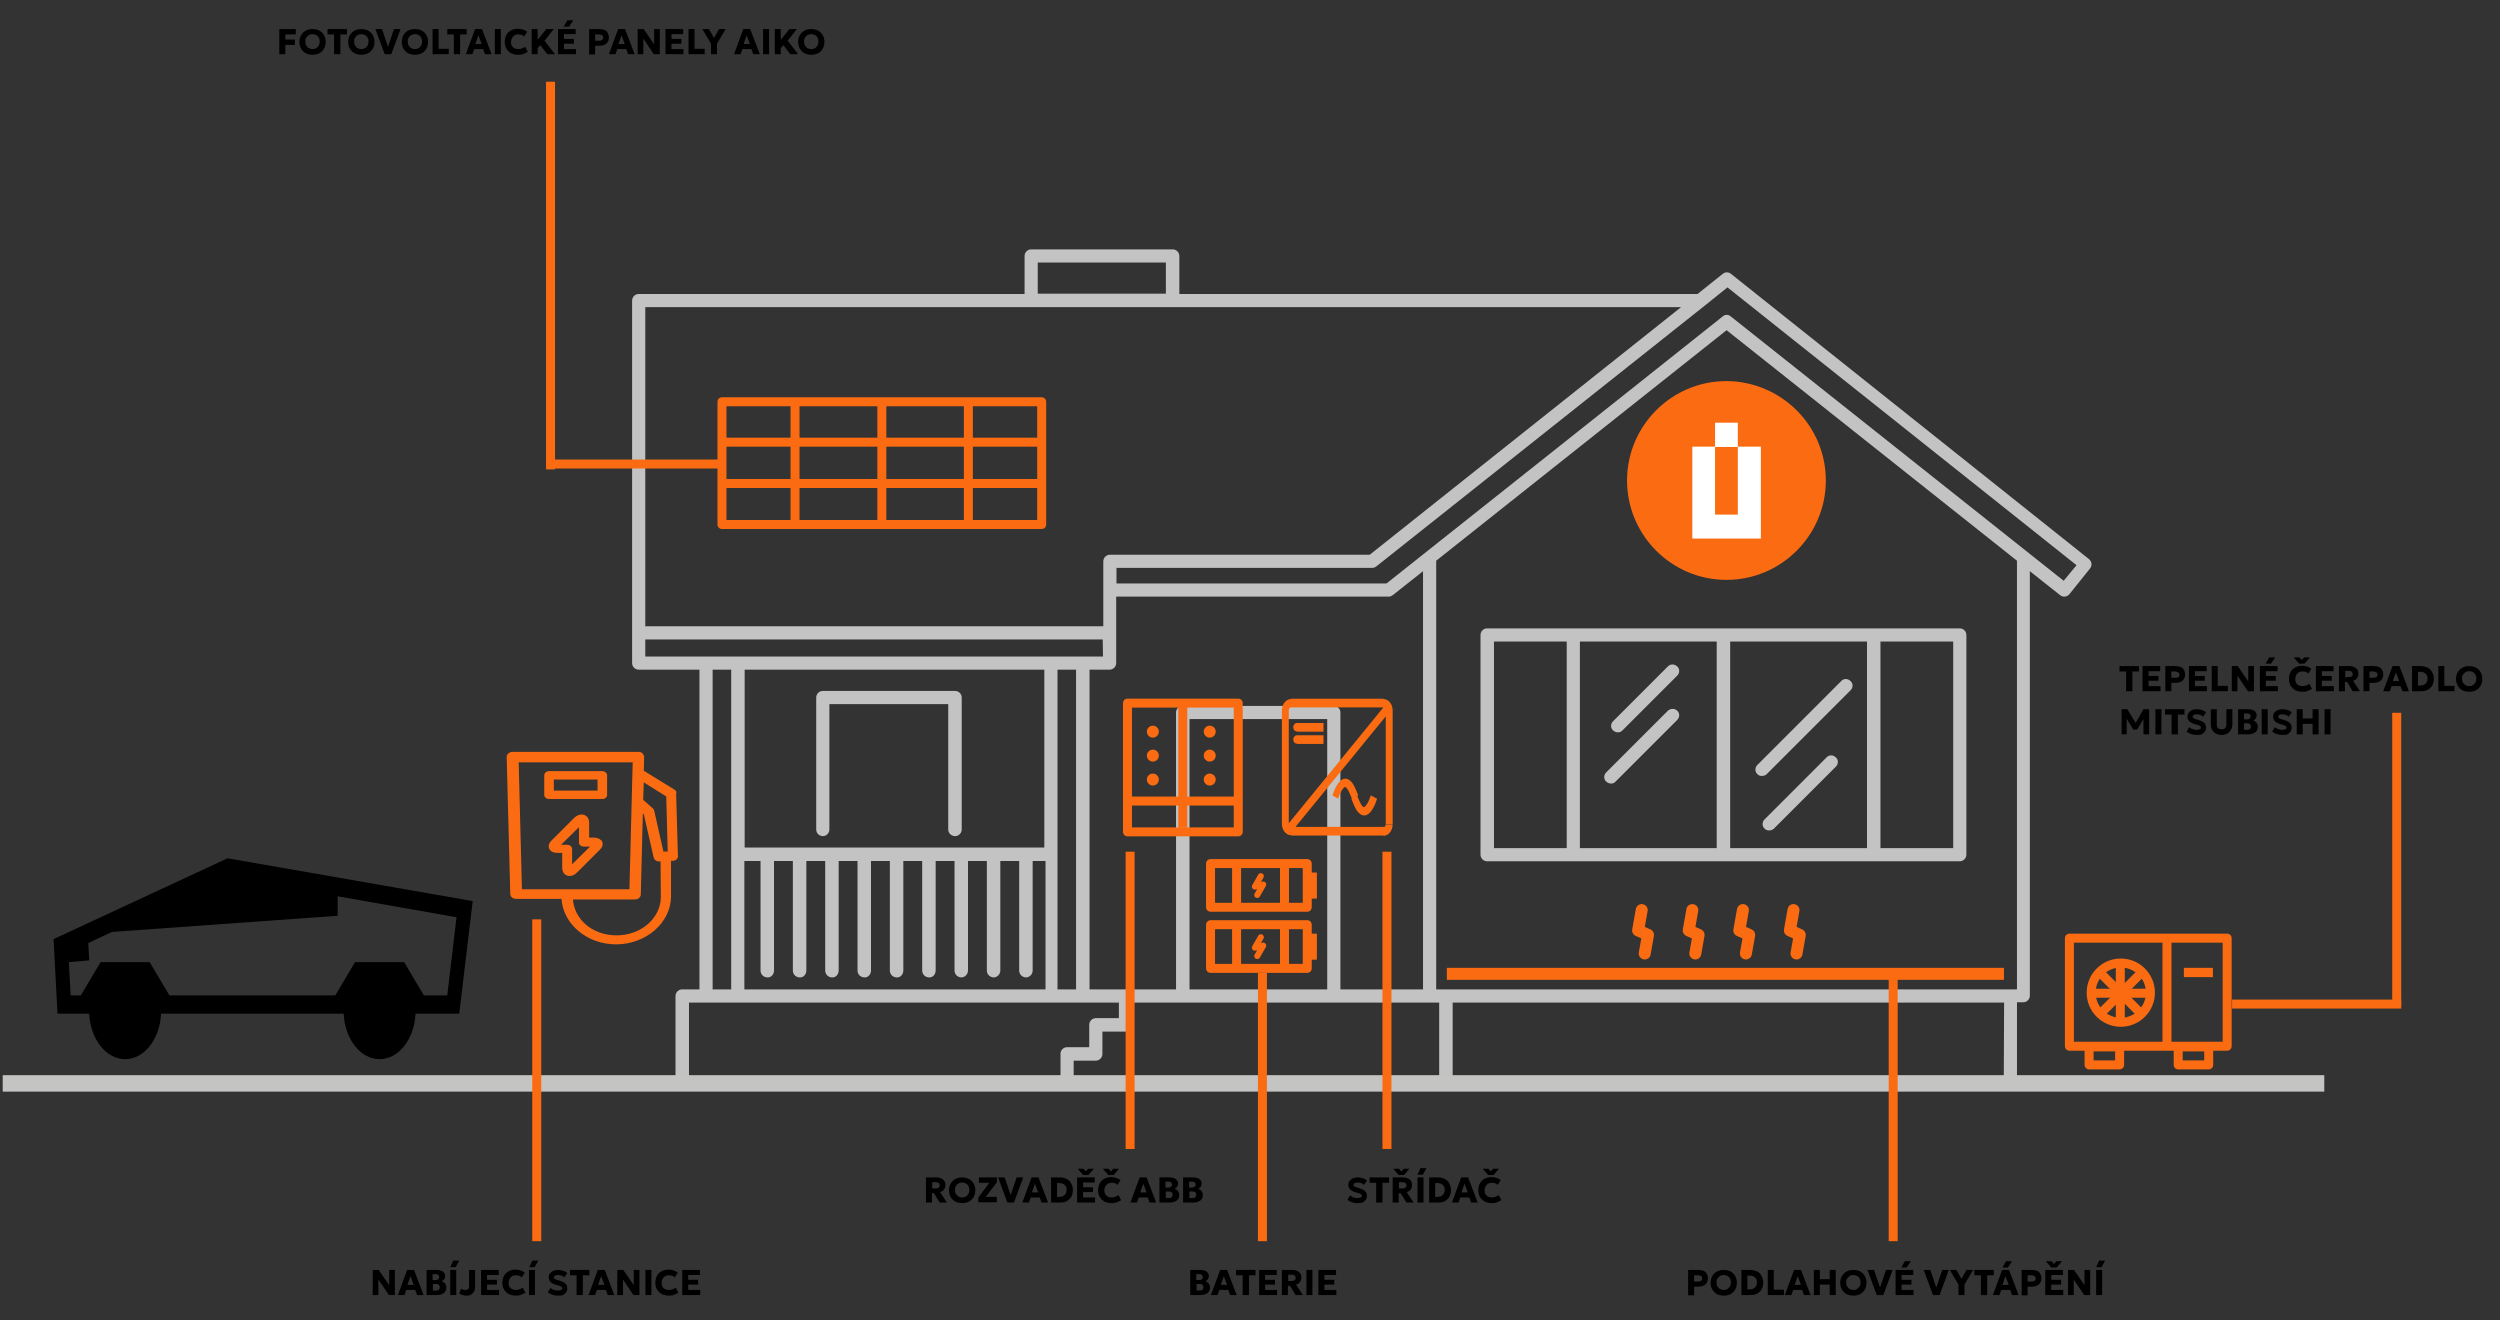
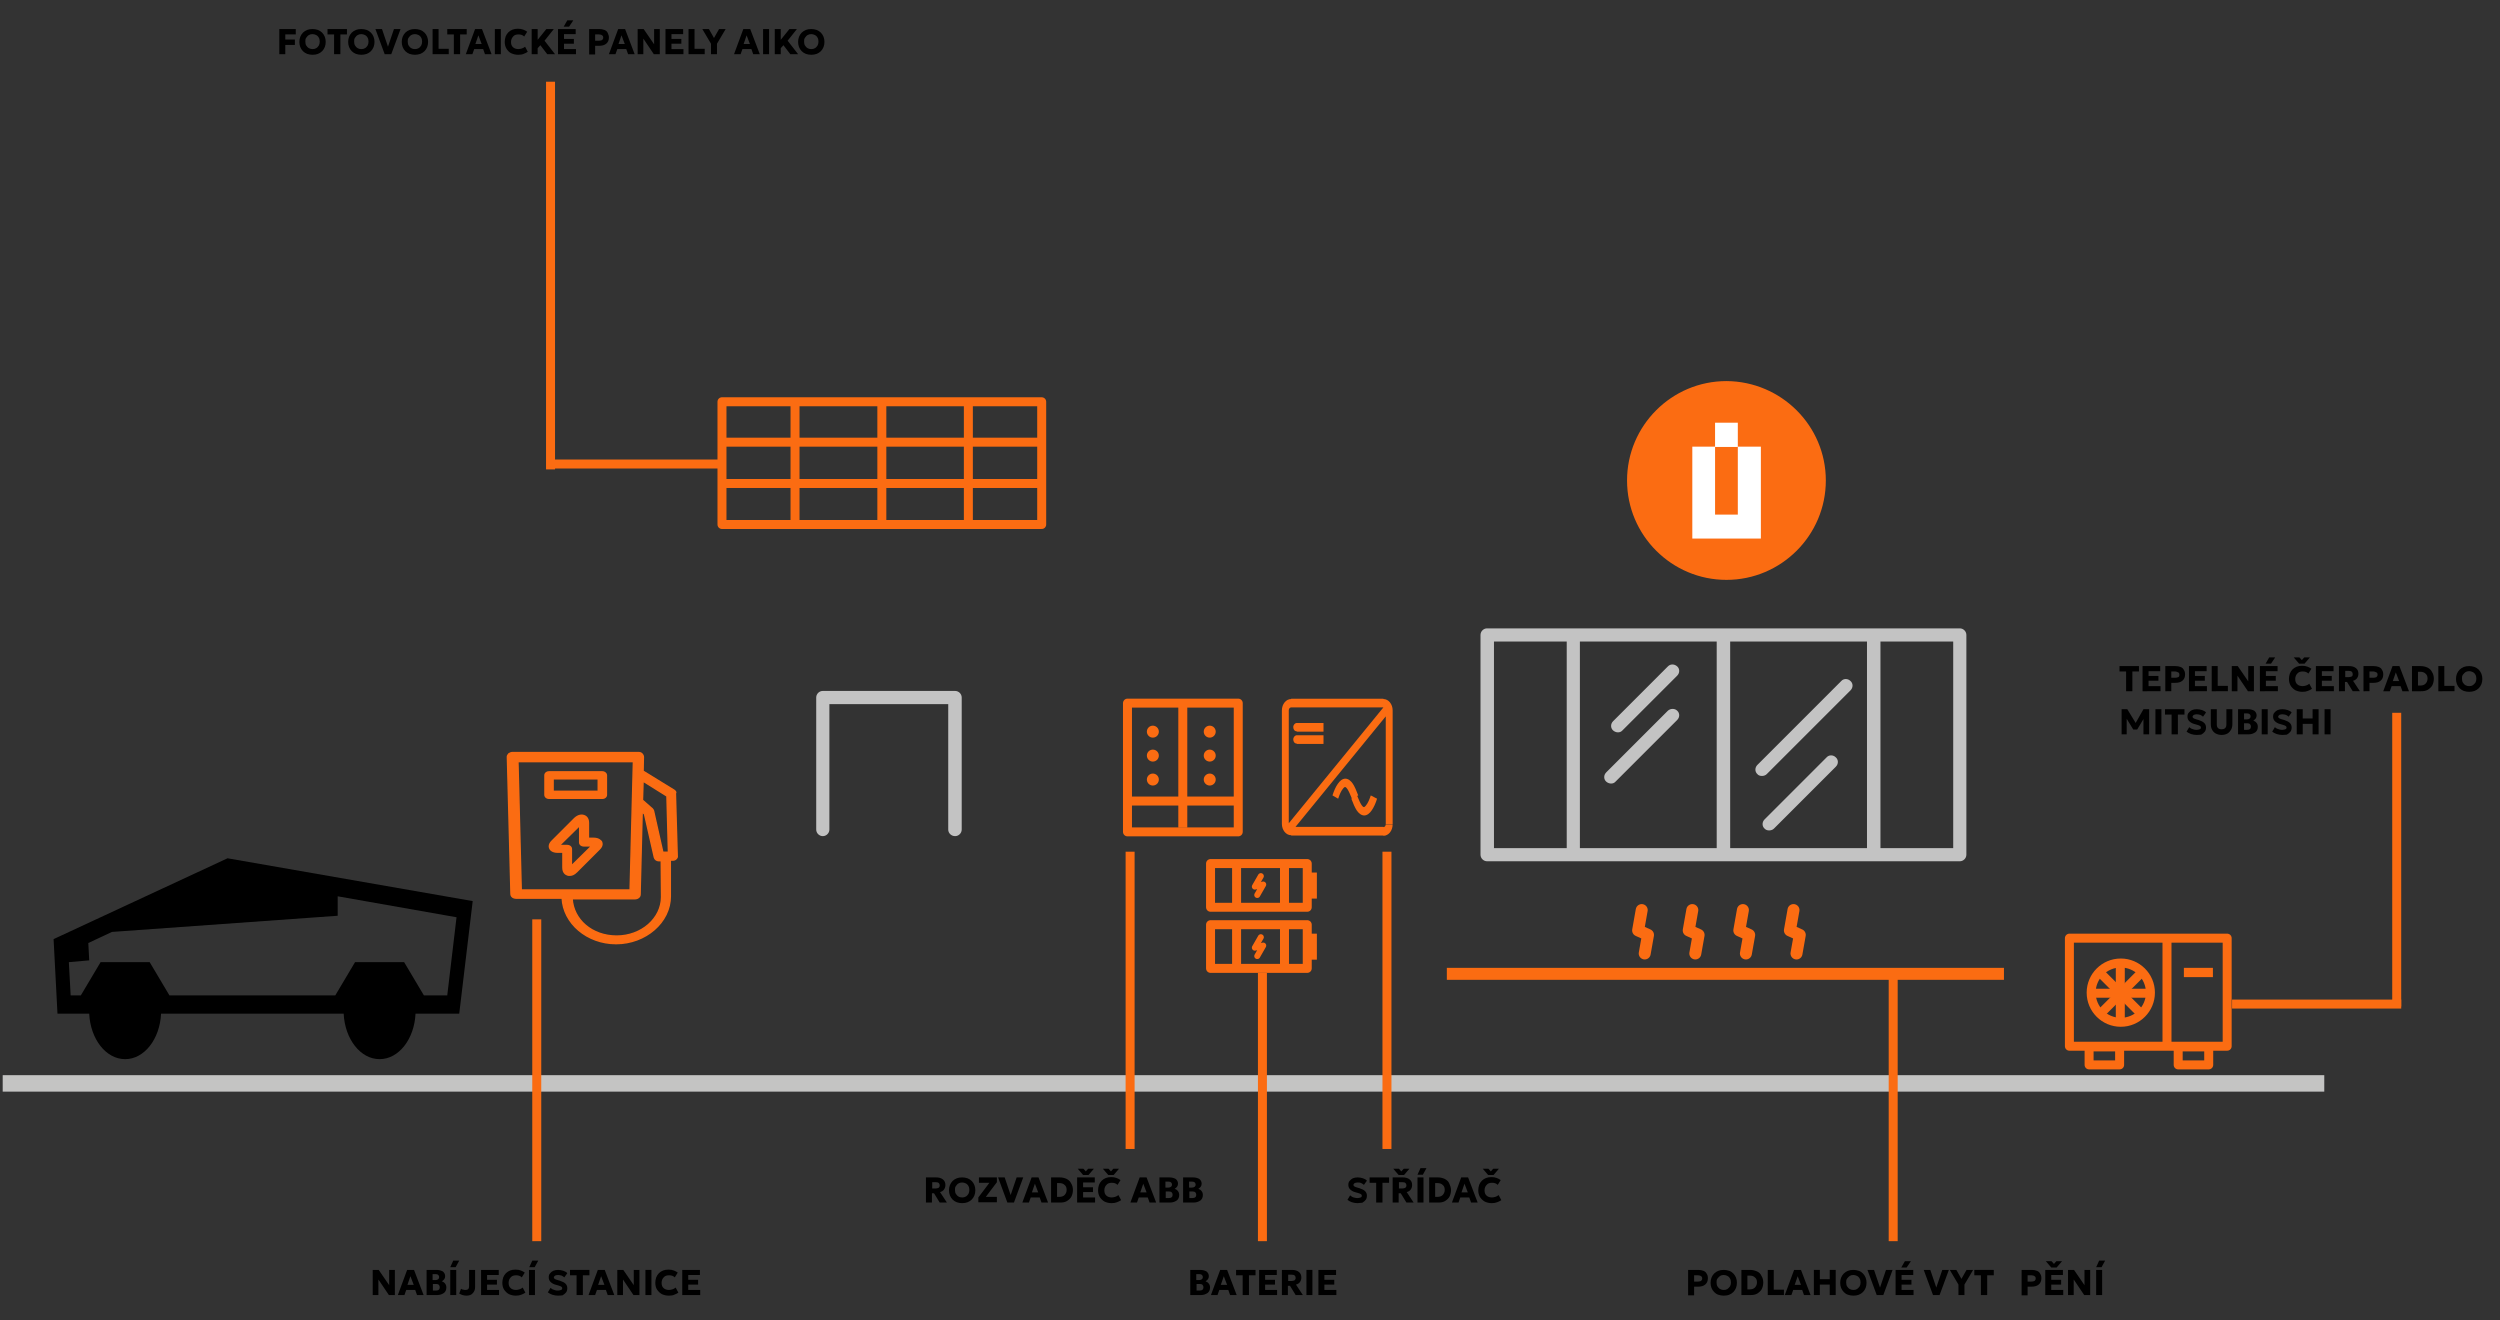
<svg xmlns="http://www.w3.org/2000/svg" xmlns:xlink="http://www.w3.org/1999/xlink" version="1.1" id="Vrstva_1" x="0px" y="0px" viewBox="0 0 835.1 441" style="enable-background:new 0 0 835.1 441;" xml:space="preserve">
  <rect x="0" y="0" width="835.1" height="441" fill="#333333" stroke="none" />
  <style type="text/css">
	.st0{clip-path:url(#SVGID_00000174571804632329016100000009978010979336832148_);}
	.st1{fill:#C3C3C3;}
	.st2{fill:none;stroke:#FB6C12;stroke-width:3;stroke-linejoin:round;}
	.st3{fill:none;stroke:#FB6C12;stroke-width:3;}
	.st4{fill:none;}
	.st5{fill:none;stroke:#C4C4C3;stroke-width:5.5;}
	.st6{fill:#FB6C12;}
	
		.st7{clip-path:url(#SVGID_00000104676167123087660970000017876698600941194915_);fill:none;stroke:#FB6C12;stroke-width:6;stroke-linejoin:round;}
	
		.st8{clip-path:url(#SVGID_00000083808727773920783820000001196059926783729082_);fill:none;stroke:#FB6C12;stroke-width:6;stroke-linejoin:round;}
	.st9{fill:none;stroke:#FB6C12;stroke-width:2;stroke-linecap:round;stroke-linejoin:round;stroke-miterlimit:4;}
	.st10{fill:none;stroke:#FB6C12;stroke-width:3;stroke-linecap:square;}
	.st11{fill:none;stroke:#FB6C12;stroke-width:4;}
	.st12{fill:none;stroke:#FB6C12;stroke-width:4;stroke-linecap:round;stroke-linejoin:round;}
	.st13{fill:#FFFFFF;}
	.st14{fill:#FB6C12;stroke:#FB6C12;stroke-width:0.5;stroke-miterlimit:10;}
</style>
  <g id="Group_590" transform="translate(76.948 0)">
    <g>
      <g>
        <defs>
          <rect id="SVGID_1_" x="134.2" y="83.3" width="487.7" height="280.7" />
        </defs>
        <clipPath id="SVGID_00000177482136548109442590000007287489772356994201_">
          <use xlink:href="#SVGID_1_" style="overflow:visible;" />
        </clipPath>
        <g id="Group_589" transform="translate(0 0)" style="clip-path:url(#SVGID_00000177482136548109442590000007287489772356994201_);">
-           <path id="Path_291" class="st1" d="M501.3,91.5c-0.8-0.7-2-0.7-2.8,0l-8.4,6.7H317V85.5c0-1.2-1-2.2-2.2-2.2l0,0h-47.3      c-1.2,0-2.2,1-2.2,2.2v12.7H136.4c-1.2,0-2.2,1-2.2,2.2l0,0v121.1c0,1.2,1,2.2,2.2,2.2h20.3v106.8h-5.8c-1.2,0-2.2,1-2.2,2.2v29      c0,1.2,1,2.2,2.2,2.2l0,0h443.7c1.2,0,2.2-1,2.2-2.2l0,0v-26.9h2.1c1.2,0,2.2-1,2.2-2.2V190.8l10.1,8c1,0.8,2.3,0.6,3.1-0.3      l6.9-8.6c0.8-1,0.6-2.3-0.3-3.1l0,0L501.3,91.5z M269.7,87.7h42.8v10.4h-42.8V87.7z M484.6,102.6l-104,82.7h-86.8      c-1.2,0-2.2,1-2.2,2.2l0,0v21.7h-153V102.6H484.6z M596.8,330.5h-194V187.3l97-77l97,77V330.5z M398.4,330.5h-27.6V238      c0-1.2-1-2.2-2.2-2.2l0,0h-50.5c-1.2,0-2.2,1-2.2,2.2v92.5H287V223.7h6.7c1.2,0,2.2-1,2.2-2.2v-22.2h91c0.5,0,1-0.2,1.4-0.5      l10.1-8L398.4,330.5z M366.4,330.5h-46v-90.3h46V330.5z M171.7,330.5v-42.9h5.4v36.6c0,1.2,0.9,2.2,2.2,2.3      c1.3,0.1,2.2-0.9,2.3-2.2v-0.1v-36.6h6.3v36.6c0,1.2,0.9,2.2,2.2,2.3c1.3,0.1,2.2-0.9,2.3-2.2v-0.1v-36.6h6.3v36.6      c0,1.2,0.9,2.2,2.2,2.3c1.3,0.1,2.2-0.9,2.3-2.2v-0.1v-36.6h6.3v36.6c0,1.2,0.9,2.2,2.2,2.3c1.3,0.1,2.2-0.9,2.3-2.2v-0.1v-36.6      h6.3v36.6c0,1.2,0.9,2.2,2.2,2.3c1.3,0.1,2.2-0.9,2.3-2.2v-0.1v-36.6h6.3v36.6c0,1.2,0.9,2.2,2.2,2.3c1.3,0.1,2.2-0.9,2.3-2.2      v-0.1v-36.6h6.3v36.6c0,1.2,0.9,2.2,2.2,2.3c1.2,0,2.2-0.9,2.3-2.2v-0.1v-36.6h6.3v36.6c0,1.2,0.9,2.2,2.2,2.3      c1.2,0,2.2-0.9,2.3-2.2v-0.1v-36.6h6.3v36.6c0,1.2,0.9,2.2,2.2,2.3c1.2,0,2.2-0.9,2.3-2.2v-0.1v-36.6h4.3v42.9L171.7,330.5      L171.7,330.5z M291.5,219.3H138.6v-5.7h152.8L291.5,219.3L291.5,219.3z M271.9,283.1H171.8v-59.4h100.1V283.1z M276.3,223.7h6.2      v106.8h-6.2V223.7z M161.1,223.7h6.2v106.8h-6.2V223.7z M153.2,334.9h143.6v5.2h-7.7c-1.2,0-2.2,1-2.2,2.2l0,0v7.5h-7.4      c-1.2,0-2.2,1-2.2,2.2l0,0v7.5H153.2V334.9z M281.7,354.3h7.4c1.2,0,2.2-1,2.2-2.2l0,0v-7.5h7.7c1.2,0,2.2-1,2.2-2.2l0,0v-7.5      h102.6v24.6H281.7V354.3z M592.4,359.5H408.3v-24.6h184.2L592.4,359.5z M612.4,194l-111.2-88.3c-0.8-0.7-1.9-0.7-2.7,0l0,0      l-33.2,26.4l-79.1,62.8H296v-5.2h85.4c0.5,0,1-0.2,1.4-0.5l109.7-87.1l7.6-6.1l116.6,92.8L612.4,194z" />
          <path id="Path_293" class="st1" d="M448.6,209.9h-28.8c-1.2,0-2.2,1-2.2,2.2l0,0v73.4c0,1.2,1,2.2,2.2,2.2l0,0h157.9      c1.2,0,2.2-1,2.2-2.2v-73.4c0-1.2-1-2.2-2.2-2.2C577.7,209.9,448.6,209.9,448.6,209.9z M422.1,214.3h24.3v69h-24.3V214.3z       M450.8,214.3h45.7v69h-45.7V214.3z M575.5,283.3h-24.3v-69h24.3V283.3z M546.7,283.3H501v-69h45.7V283.3z" />
          <path id="Path_294" class="st1" d="M197.9,279.3c1.2,0,2.2-1,2.2-2.2v-41.9h39.7v41.9c0,1.2,1,2.2,2.3,2.2c1.2,0,2.2-1,2.2-2.2      V233c0-1.2-1-2.2-2.2-2.2l0,0h-44.2c-1.2,0-2.2,1-2.2,2.2l0,0v44.1C195.7,278.3,196.7,279.3,197.9,279.3" />
          <path id="Path_295" class="st1" d="M480.2,222.6l-18.3,18.3c-0.9,0.9-0.9,2.3,0,3.1s2.3,0.9,3.1,0l18.3-18.3      c0.9-0.9,0.9-2.3,0-3.1S481.1,221.7,480.2,222.6" />
          <path id="Path_296" class="st1" d="M480.2,237.4L459.6,258c-0.9,0.9-0.9,2.3,0,3.1s2.3,0.9,3.1,0l20.6-20.6      c0.9-0.9,0.9-2.3,0-3.1C482.5,236.6,481.1,236.6,480.2,237.4" />
          <path id="Path_297" class="st1" d="M511.6,259.2c0.6,0,1.2-0.2,1.6-0.6l28-28c0.9-0.9,0.9-2.3,0-3.1c-0.9-0.9-2.3-0.9-3.1,0      l-28,28c-0.9,0.9-0.9,2.3,0,3.1C510.4,259,511,259.2,511.6,259.2" />
          <path id="Path_298" class="st1" d="M514,277.4c0.6,0,1.2-0.2,1.6-0.6l20.7-20.7c0.9-0.9,0.9-2.3,0-3.1c-0.9-0.9-2.3-0.9-3.1,0      l-20.7,20.7c-0.9,0.9-0.9,2.3,0,3.1C512.9,277.2,513.4,277.4,514,277.4" />
        </g>
      </g>
    </g>
  </g>
  <g id="Group_593" transform="translate(106.969 50.904)">
    <path id="Path_299" class="st2" d="M134.2,83.3v41H241v-41H134.2z" />
    <path id="Path_300" class="st3" d="M158.6,83.3v41.4" />
    <path id="Path_301" class="st3" d="M187.6,83.3v41" />
    <path id="Path_302" class="st3" d="M216.5,83.3v41" />
    <path id="Path_303" class="st3" d="M240.9,96.8H134.2" />
    <path id="Path_304" class="st3" d="M240.9,110.6H134.2" />
  </g>
  <g id="Group_591" transform="translate(555.563 228.579)">
    <g id="Rectangle_335">
      <rect x="134.2" y="83.3" class="st4" width="55.7" height="39.1" />
      <rect x="135.7" y="84.8" class="st2" width="52.7" height="36.1" />
    </g>
    <g id="Rectangle_336" transform="translate(6.575 36.337)">
      <rect x="134.2" y="83.3" class="st4" width="13.2" height="9" />
      <rect x="135.7" y="84.8" class="st2" width="10.2" height="6" />
    </g>
    <g id="Rectangle_337" transform="translate(36.337 36.337)">
      <rect x="134.2" y="83.3" class="st4" width="13.2" height="9" />
      <rect x="135.7" y="84.8" class="st2" width="10.2" height="6" />
    </g>
    <g id="Ellipse_4" transform="translate(7.267 8.306)">
      <circle class="st4" cx="145.6" cy="94.7" r="11.4" />
      <circle class="st3" cx="145.6" cy="94.7" r="9.9" />
    </g>
    <line id="Line_1" class="st3" x1="152.7" y1="92.4" x2="152.7" y2="112.8" />
    <line id="Line_2" class="st3" x1="142.3" y1="103.2" x2="163.4" y2="103.2" />
    <line id="Line_3" class="st3" x1="145.8" y1="110.3" x2="160" y2="96.1" />
    <line id="Line_4" class="st3" x1="145.8" y1="96.2" x2="160" y2="110.4" />
    <line id="Line_5" class="st3" x1="168.3" y1="85" x2="168.3" y2="120.6" />
  </g>
  <path id="Path_306" class="st5" d="M0.9,361.9h775.5" />
  <rect id="Rectangle_338" x="729.5" y="323.3" class="st6" width="9.7" height="3.1" />
  <g id="Group_592" transform="translate(268.671 203.662)">
    <g id="Rectangle_339" transform="translate(0 20.418)">
      <rect x="134.2" y="83.3" class="st4" width="35.3" height="17.6" />
      <rect x="135.7" y="84.8" class="st2" width="32.3" height="14.6" />
    </g>
    <g id="Rectangle_341">
      <rect x="134.2" y="83.3" class="st4" width="35.3" height="17.6" />
      <rect x="135.7" y="84.8" class="st2" width="32.3" height="14.6" />
    </g>
    <g id="Rectangle_340" transform="translate(33.915 24.917)">
      <rect id="fill" x="134.2" y="83.3" class="st4" width="3.1" height="8.7" />
      <g>
        <g>
          <defs>
            <rect id="SVGID_00000067953728556643589020000009668753076457712821_" x="134.2" y="83.3" width="3.1" height="8.7" />
          </defs>
          <clipPath id="SVGID_00000145040080986743723800000013914037896339062716_">
            <use xlink:href="#SVGID_00000067953728556643589020000009668753076457712821_" style="overflow:visible;" />
          </clipPath>
          <path style="clip-path:url(#SVGID_00000145040080986743723800000013914037896339062716_);fill:none;stroke:#FB6C12;stroke-width:6;stroke-linejoin:round;" d="      M134.2,86.3h3.1 M137.2,83.3V92 M137.3,88.9h-3.1 M134.3,91.9v-8.7" />
        </g>
      </g>
    </g>
    <g id="Rectangle_342" transform="translate(33.915 4.499)">
      <rect id="fill-2" x="134.2" y="83.3" class="st4" width="3.1" height="8.7" />
      <g>
        <g>
          <defs>
            <rect id="SVGID_00000009555020024315662960000012220733500106208413_" x="134.2" y="83.3" width="3.1" height="8.7" />
          </defs>
          <clipPath id="SVGID_00000102533013287519069040000007820717794454084752_">
            <use xlink:href="#SVGID_00000009555020024315662960000012220733500106208413_" style="overflow:visible;" />
          </clipPath>
          <path style="clip-path:url(#SVGID_00000102533013287519069040000007820717794454084752_);fill:none;stroke:#FB6C12;stroke-width:6;stroke-linejoin:round;" d="      M134.2,86.3h3.1 M137.2,83.3V92 M137.3,88.9h-3.1 M134.3,91.9v-8.7" />
        </g>
      </g>
    </g>
    <path id="Path_307" class="st3" d="M160.4,104.9v15.3" />
    <path id="Path_310" class="st3" d="M160.4,84.5v15.3" />
    <path id="Path_308" class="st3" d="M144.4,104.9v15.3" />
    <path id="Path_311" class="st3" d="M144.4,84.5v15.3" />
    <path id="Path_309" class="st9" d="M152.5,109.4l-2,3.5l2.8-0.7l-2,3.5" />
    <path id="Path_312" class="st9" d="M152.5,89l-2,3.5l2.8-0.7l-2,3.5" />
  </g>
  <line id="Line_19" class="st3" x1="240.3" y1="155" x2="183.9" y2="155" />
  <line id="Line_20" class="st3" x1="183.9" y1="27.3" x2="183.9" y2="156.8" />
  <line id="Line_21" class="st10" x1="747.1" y1="335.4" x2="800.6" y2="335.4" />
  <line id="Line_22" class="st3" x1="800.6" y1="238.1" x2="800.6" y2="336.2" />
  <line id="Line_16" class="st3" x1="421.7" y1="325" x2="421.7" y2="414.6" />
  <line id="Line_17" class="st3" x1="179.3" y1="307.1" x2="179.3" y2="414.6" />
  <line id="Line_18" class="st11" x1="483.3" y1="325.3" x2="669.4" y2="325.3" />
  <path id="Path_322" class="st12" d="M548.4,304l-1.2,6.8l3.3,1.5l-1.1,6.2" />
  <path id="Path_323" class="st12" d="M565.3,304l-1.2,6.8l3.3,1.5l-1.1,6.2" />
  <path id="Path_324" class="st12" d="M582.2,304l-1.2,6.8l3.3,1.5l-1.1,6.2" />
  <path id="Path_325" class="st12" d="M599.1,304l-1.2,6.8l3.3,1.5l-1.1,6.2" />
  <line id="Line_23" class="st3" x1="632.4" y1="325.3" x2="632.4" y2="414.6" />
  <line id="Line_24" class="st3" x1="377.5" y1="284.5" x2="377.5" y2="383.8" />
  <line id="Line_24_00000069398679524439375160000017752501501074382504_" class="st3" x1="463.3" y1="284.5" x2="463.3" y2="383.8" />
  <g>
    <g id="Group_602" transform="translate(440.801 146.18)">
      <g id="Rectangle_335-2" transform="translate(-0.379 -0.306)">
        <rect x="-65.3" y="87.5" class="st4" width="40" height="46" />
        <rect x="-63.8" y="89" class="st2" width="37" height="43" />
      </g>
      <line id="Line_5-2" class="st3" x1="-45.7" y1="89" x2="-45.7" y2="130.3" />
      <line id="Line_15" class="st3" x1="-28.2" y1="121.4" x2="-64.2" y2="121.4" />
    </g>
    <circle id="Ellipse_17" class="st6" cx="385.1" cy="260.4" r="2" />
    <circle id="Ellipse_25" class="st6" cx="385.1" cy="252.4" r="2" />
    <circle id="Ellipse_26" class="st6" cx="385.1" cy="244.4" r="2" />
    <path id="Ellipse_27" class="st6" d="M404.1,242.4c1.1,0,2,0.9,2,2s-0.9,2-2,2s-2-0.9-2-2S403,242.4,404.1,242.4z" />
    <path id="Ellipse_28" class="st6" d="M404.1,250.4c1.1,0,2,0.9,2,2s-0.9,2-2,2s-2-0.9-2-2S403,250.4,404.1,250.4z" />
    <path id="Ellipse_29" class="st6" d="M404.1,258.4c1.1,0,2,0.9,2,2c0,1.1-0.9,2-2,2s-2-0.9-2-2C402.1,259.3,403,258.4,404.1,258.4z   " />
  </g>
  <path d="M17.9,313.7l1.3,24.9h10.6c0.4,8.5,5.6,15.2,12,15.2c6.4,0,11.6-6.7,12-15.2h61c0.4,8.5,5.6,15.2,12,15.2s11.6-6.7,12-15.2  h14.6l4.5-37.6L76,286.7L17.9,313.7z M112.8,299.4l39.7,7l-3.1,26.1h-7.8l-6.6-11.1h-16.4l-6.6,11.1H56.6L50,321.4H33.6l-6.6,11.1  h-3.4L23,321.4l6.8-0.6l-0.3-5.8l7.9-3.7l75.4-5.4L112.8,299.4L112.8,299.4z" />
  <path class="st6" d="M433.2,241.5c-0.6,0-1.2,0.6-1.2,1.4c0,0.8,0.5,1.4,1.2,1.4V241.5z M433.2,245.6c-0.6,0-1.2,0.6-1.2,1.4  c0,0.8,0.5,1.4,1.2,1.4V245.6z M452.5,266.3l1.1-0.6L452.5,266.3z M431.3,236.3h30.8v-2.9h-30.8V236.3z M462.9,237.3v38h2.3v-38  H462.9z M462.1,276.2h-30.8v2.9h30.8V276.2z M430.5,275.3v-38h-2.3v38H430.5z M431.3,276.2c-0.4,0-0.8-0.4-0.8-1h-2.3  c0,2.1,1.4,3.8,3.1,3.8V276.2z M462.9,275.3c0,0.5-0.3,1-0.8,1v2.9c1.7,0,3.1-1.7,3.1-3.8H462.9z M462.1,236.3c0.4,0,0.8,0.4,0.8,1  h2.3c0-2.1-1.4-3.8-3.1-3.8V236.3z M431.3,233.5c-1.7,0-3.1,1.7-3.1,3.8h2.3c0-0.5,0.3-1,0.8-1V233.5z M462.6,235.7l-33,40.4l1.6,2  l33-40.4L462.6,235.7z M442.1,241.5h-8.9v2.9h8.9V241.5z M442.1,245.6h-8.9v2.9h8.9V245.6z M447,266.8c0.5-1.5,1-2.6,1.5-3.2  c0.4-0.6,0.7-0.7,0.8-0.7c0.1,0,0.3,0,0.8,0.7c0.4,0.6,0.9,1.7,1.5,3.2l2.1-1.1c-0.6-1.6-1.2-3-1.8-3.9c-0.6-0.9-1.5-1.7-2.5-1.7  c-1,0-1.9,0.8-2.5,1.7c-0.7,1-1.3,2.3-1.8,3.9L447,266.8z M451.4,266.8c0.6,1.6,1.2,3,1.8,3.9c0.6,0.9,1.5,1.7,2.5,1.7  c1,0,1.9-0.8,2.5-1.7c0.7-1,1.3-2.3,1.8-3.9l-2.1-1.1c-0.5,1.5-1,2.6-1.5,3.2c-0.4,0.6-0.7,0.7-0.8,0.7c-0.1,0-0.3,0-0.8-0.7  c-0.4-0.6-0.9-1.7-1.5-3.2L451.4,266.8z" />
  <g>
    <path class="st6" d="M609.9,160.5c0,18.3-14.9,33.2-33.2,33.2c-18.3,0-33.2-14.9-33.2-33.2s14.9-33.2,33.2-33.2   C595,127.4,609.9,142.2,609.9,160.5z" />
    <g>
      <path class="st13" d="M580.5,141.2h-7.6v8.1h7.6V141.2z" />
      <path class="st13" d="M580.5,149.2v22.7h-7.6v-22.7h-7.6v30.7h22.9v-30.7H580.5z" />
    </g>
  </g>
  <path class="st14" d="M225.2,264l-10.4-6.4l0.1-4.7c0-0.4-0.2-0.8-0.5-1.1c-0.3-0.3-0.7-0.4-1.2-0.4h-42c-0.4,0-0.9,0.2-1.2,0.4  c-0.3,0.3-0.5,0.7-0.5,1l1.2,45.8c0,0.8,0.7,1.4,1.7,1.4h15.4c0.4,8.4,8.3,15.2,18,15.2c9.8,0,18.1-7.1,18.1-15.8v-12.1h0.8  c0.4,0,0.8-0.1,1.1-0.4c0.3-0.3,0.5-0.6,0.4-1l-0.6-20.9C225.9,264.7,225.6,264.3,225.2,264L225.2,264z M222.8,265.9l0.5,18.8h-1.9  l-3.1-13.8c-0.1-0.3-0.2-0.5-0.4-0.7l-3.3-2.9l0.2-6.4L222.8,265.9L222.8,265.9z M173,254.4h38.6l-1.1,42.9h-36.4L173,254.4z   M221,299.6c0,7.2-6.7,13.1-15,13.1c-8.3,0-14.5-5.5-14.9-12.5h21c0.9,0,1.7-0.6,1.7-1.4l0.7-27.6l0.8,0.7l3.3,14.5  c0.2,0.7,0.8,1.1,1.5,1.1h0.8L221,299.6L221,299.6z" />
  <path class="st6" d="M198.3,279.8h-1.5v-4.9c0-1.9-1.1-2.5-1.7-2.7c-0.6-0.2-1.9-0.3-3.3,1l-7.6,7.6c-1.3,1.3-0.9,2.4-0.7,2.8  c0.2,0.4,0.9,1.3,2.8,1.3h1.5v4.9c0,1.9,1.1,2.5,1.7,2.7c0.2,0.1,0.5,0.1,0.8,0.1c0.7,0,1.5-0.2,2.5-1.2l7.6-7.6  c1.3-1.3,0.9-2.3,0.7-2.8C200.9,280.8,200.2,279.8,198.3,279.8L198.3,279.8z M191.1,288.7v-5.1c0-0.8-0.7-1.4-1.7-1.4h-2l6-5.9v5.1  c0,0.8,0.7,1.4,1.7,1.4h2L191.1,288.7z" />
  <path class="st6" d="M201.2,257.6h-17.8c-0.9,0-1.6,0.6-1.6,1.4v6.5c0,0.8,0.7,1.4,1.6,1.4h17.8c0.9,0,1.6-0.6,1.6-1.4V259  C202.8,258.2,202,257.6,201.2,257.6z M199.6,264.1H185v-3.7h14.6V264.1z" />
  <g>
    <path d="M93.3,18.1V9.7h5.5v1.8h-3.5v1.7h3.2V15h-3.2v3.1H93.3z" />
    <path d="M104.4,18.3c-0.6,0-1.2-0.1-1.8-0.3c-0.5-0.2-1-0.5-1.4-0.9c-0.4-0.4-0.7-0.9-0.9-1.4c-0.2-0.5-0.3-1.1-0.3-1.7   c0-0.6,0.1-1.2,0.3-1.7c0.2-0.5,0.5-1,0.9-1.4c0.4-0.4,0.9-0.7,1.4-0.9c0.5-0.2,1.1-0.3,1.8-0.3c0.6,0,1.2,0.1,1.8,0.3   c0.5,0.2,1,0.5,1.4,0.9c0.4,0.4,0.7,0.9,0.9,1.4c0.2,0.5,0.3,1.1,0.3,1.7c0,0.6-0.1,1.2-0.3,1.7c-0.2,0.5-0.5,1-0.9,1.4   c-0.4,0.4-0.9,0.7-1.4,0.9C105.7,18.2,105.1,18.3,104.4,18.3z M104.4,16.4c0.5,0,0.9-0.1,1.2-0.3c0.4-0.2,0.6-0.5,0.9-0.9   c0.2-0.4,0.3-0.8,0.3-1.3c0-0.5-0.1-1-0.3-1.3c-0.2-0.4-0.5-0.7-0.9-0.9c-0.4-0.2-0.8-0.3-1.2-0.3c-0.5,0-0.9,0.1-1.2,0.3   c-0.4,0.2-0.6,0.5-0.9,0.9s-0.3,0.8-0.3,1.3c0,0.5,0.1,1,0.3,1.3s0.5,0.7,0.9,0.9C103.6,16.3,104,16.4,104.4,16.4z" />
    <path d="M111.6,18.1v-6.6h-2.2V9.7h6.5v1.8h-2.2v6.6H111.6z" />
    <path d="M120.7,18.3c-0.6,0-1.2-0.1-1.8-0.3c-0.5-0.2-1-0.5-1.4-0.9c-0.4-0.4-0.7-0.9-0.9-1.4c-0.2-0.5-0.3-1.1-0.3-1.7   c0-0.6,0.1-1.2,0.3-1.7c0.2-0.5,0.5-1,0.9-1.4c0.4-0.4,0.9-0.7,1.4-0.9c0.5-0.2,1.1-0.3,1.8-0.3c0.6,0,1.2,0.1,1.8,0.3   c0.5,0.2,1,0.5,1.4,0.9c0.4,0.4,0.7,0.9,0.9,1.4c0.2,0.5,0.3,1.1,0.3,1.7c0,0.6-0.1,1.2-0.3,1.7c-0.2,0.5-0.5,1-0.9,1.4   c-0.4,0.4-0.9,0.7-1.4,0.9C121.9,18.2,121.3,18.3,120.7,18.3z M120.7,16.4c0.5,0,0.9-0.1,1.2-0.3c0.4-0.2,0.6-0.5,0.9-0.9   c0.2-0.4,0.3-0.8,0.3-1.3c0-0.5-0.1-1-0.3-1.3c-0.2-0.4-0.5-0.7-0.9-0.9c-0.4-0.2-0.8-0.3-1.2-0.3c-0.5,0-0.9,0.1-1.2,0.3   c-0.4,0.2-0.6,0.5-0.9,0.9s-0.3,0.8-0.3,1.3c0,0.5,0.1,1,0.3,1.3s0.5,0.7,0.9,0.9C119.8,16.3,120.2,16.4,120.7,16.4z" />
    <path d="M128.5,18.1l-3.1-8.4h2.2l2,5.9l2-5.9h2.2l-3.1,8.4H128.5z" />
    <path d="M138.6,18.3c-0.6,0-1.2-0.1-1.8-0.3c-0.5-0.2-1-0.5-1.4-0.9c-0.4-0.4-0.7-0.9-0.9-1.4c-0.2-0.5-0.3-1.1-0.3-1.7   c0-0.6,0.1-1.2,0.3-1.7c0.2-0.5,0.5-1,0.9-1.4c0.4-0.4,0.9-0.7,1.4-0.9c0.5-0.2,1.1-0.3,1.8-0.3c0.6,0,1.2,0.1,1.8,0.3   c0.5,0.2,1,0.5,1.4,0.9c0.4,0.4,0.7,0.9,0.9,1.4c0.2,0.5,0.3,1.1,0.3,1.7c0,0.6-0.1,1.2-0.3,1.7c-0.2,0.5-0.5,1-0.9,1.4   c-0.4,0.4-0.9,0.7-1.4,0.9C139.8,18.2,139.2,18.3,138.6,18.3z M138.6,16.4c0.5,0,0.9-0.1,1.2-0.3c0.4-0.2,0.6-0.5,0.9-0.9   c0.2-0.4,0.3-0.8,0.3-1.3c0-0.5-0.1-1-0.3-1.3c-0.2-0.4-0.5-0.7-0.9-0.9c-0.4-0.2-0.8-0.3-1.2-0.3c-0.5,0-0.9,0.1-1.2,0.3   c-0.4,0.2-0.6,0.5-0.9,0.9s-0.3,0.8-0.3,1.3c0,0.5,0.1,1,0.3,1.3s0.5,0.7,0.9,0.9C137.7,16.3,138.1,16.4,138.6,16.4z" />
    <path d="M144.5,18.1V9.7h2v6.6h3.4v1.8H144.5z" />
    <path d="M151.6,18.1v-6.6h-2.2V9.7h6.5v1.8h-2.2v6.6H151.6z" />
    <path d="M155.6,18.1l3.1-8.4h2.3l3.2,8.4H162l-0.6-1.7h-3l-0.6,1.7H155.6z M158.8,14.7h2.1l-1.1-2.9L158.8,14.7z" />
    <path d="M165.3,18.1V9.7h2v8.4H165.3z" />
    <path d="M173.1,18.3c-0.9,0-1.6-0.2-2.3-0.5s-1.2-0.9-1.6-1.5c-0.4-0.7-0.6-1.4-0.6-2.3c0-0.6,0.1-1.2,0.3-1.8   c0.2-0.5,0.5-1,0.9-1.4c0.4-0.4,0.9-0.7,1.4-0.9c0.5-0.2,1.1-0.3,1.8-0.3c0.7,0,1.3,0.1,1.8,0.3c0.5,0.2,0.9,0.4,1.3,0.7l-1,1.6   c-0.5-0.5-1.1-0.7-1.9-0.7c-0.8,0-1.4,0.2-1.8,0.7s-0.7,1-0.7,1.8c0,0.8,0.2,1.4,0.7,1.8c0.4,0.4,1.1,0.6,1.8,0.6   c0.4,0,0.7-0.1,1.1-0.2c0.4-0.1,0.7-0.3,1.1-0.6l0.9,1.7c-0.4,0.3-0.9,0.5-1.4,0.7C174.5,18.2,173.8,18.3,173.1,18.3z" />
    <path d="M177.6,18.1V9.7h2v3.6l2.9-3.6h2.5l-3.1,3.9l3.5,4.5h-2.6l-2.3-3l-0.9,1v2H177.6z" />
    <path d="M186.4,18.1V9.7h5.9v1.7h-3.9V13h3.3v1.6h-3.3v1.8h4v1.7H186.4z M188.3,8.9l1.2-2.1h2l-1.4,2.1H188.3z" />
    <path d="M196.8,18.1V9.7h3.4c0.6,0,1.2,0.1,1.7,0.3c0.5,0.2,0.9,0.5,1.1,1s0.4,0.9,0.4,1.5c0,0.9-0.3,1.6-0.9,2.1s-1.4,0.7-2.4,0.7   h-1.3v2.9H196.8z M198.8,13.6h1.3c0.4,0,0.7-0.1,1-0.2c0.2-0.2,0.4-0.4,0.4-0.8c0-0.4-0.1-0.7-0.4-0.8c-0.2-0.2-0.6-0.3-1-0.3h-1.3   V13.6z" />
    <path d="M203.4,18.1l3.1-8.4h2.3l3.2,8.4h-2.2l-0.6-1.7h-3l-0.6,1.7H203.4z M206.6,14.7h2.1l-1.1-2.9L206.6,14.7z" />
    <path d="M213,18.1V9.7h2l3.5,5.1V9.7h1.9v8.4h-2l-3.5-5.2v5.2H213z" />
    <path d="M222.3,18.1V9.7h5.9v1.7h-3.9V13h3.3v1.6h-3.3v1.8h4v1.7H222.3z" />
    <path d="M230,18.1V9.7h2v6.6h3.4v1.8H230z" />
    <path d="M237.5,18.1v-3.5l-2.9-4.9h2.2l1.7,3l1.7-3h2.2l-2.9,4.9v3.5H237.5z" />
    <path d="M245.2,18.1l3.1-8.4h2.3l3.2,8.4h-2.2l-0.6-1.7h-3l-0.6,1.7H245.2z M248.4,14.7h2.1l-1.1-2.9L248.4,14.7z" />
    <path d="M254.9,18.1V9.7h2v8.4H254.9z" />
    <path d="M258.8,18.1V9.7h2v3.6l2.9-3.6h2.5l-3.1,3.9l3.5,4.5H264l-2.3-3l-0.9,1v2H258.8z" />
    <path d="M271,18.3c-0.6,0-1.2-0.1-1.8-0.3c-0.5-0.2-1-0.5-1.4-0.9c-0.4-0.4-0.7-0.9-0.9-1.4c-0.2-0.5-0.3-1.1-0.3-1.7   c0-0.6,0.1-1.2,0.3-1.7c0.2-0.5,0.5-1,0.9-1.4c0.4-0.4,0.9-0.7,1.4-0.9c0.5-0.2,1.1-0.3,1.8-0.3c0.6,0,1.2,0.1,1.8,0.3   c0.5,0.2,1,0.5,1.4,0.9c0.4,0.4,0.7,0.9,0.9,1.4c0.2,0.5,0.3,1.1,0.3,1.7c0,0.6-0.1,1.2-0.3,1.7c-0.2,0.5-0.5,1-0.9,1.4   c-0.4,0.4-0.9,0.7-1.4,0.9C272.2,18.2,271.6,18.3,271,18.3z M271,16.4c0.5,0,0.9-0.1,1.2-0.3c0.4-0.2,0.6-0.5,0.9-0.9   c0.2-0.4,0.3-0.8,0.3-1.3c0-0.5-0.1-1-0.3-1.3c-0.2-0.4-0.5-0.7-0.9-0.9c-0.4-0.2-0.8-0.3-1.2-0.3c-0.5,0-0.9,0.1-1.2,0.3   c-0.4,0.2-0.6,0.5-0.9,0.9s-0.3,0.8-0.3,1.3c0,0.5,0.1,1,0.3,1.3s0.5,0.7,0.9,0.9C270.1,16.3,270.5,16.4,271,16.4z" />
  </g>
  <g>
    <path d="M124.5,432.6v-8.4h2l3.5,5.1v-5.1h1.9v8.4h-2l-3.5-5.2v5.2H124.5z" />
    <path d="M132.9,432.6l3.1-8.4h2.3l3.2,8.4h-2.2l-0.6-1.7h-3l-0.6,1.7H132.9z M136.1,429.2h2.1l-1.1-2.9L136.1,429.2z" />
    <path d="M142.5,432.6v-8.4h3.3c0.9,0,1.5,0.2,2.1,0.5c0.5,0.4,0.8,0.9,0.8,1.6c0,0.4-0.1,0.7-0.3,1s-0.5,0.5-0.8,0.7   c0.5,0.2,0.8,0.4,1.1,0.8s0.4,0.8,0.4,1.3c0,0.8-0.3,1.4-0.8,1.8c-0.6,0.4-1.3,0.7-2.2,0.7H142.5z M144.5,427.6h1   c0.4,0,0.6-0.1,0.9-0.3c0.2-0.2,0.3-0.4,0.3-0.7c0-0.3-0.1-0.5-0.3-0.7s-0.5-0.3-0.9-0.3h-1V427.6z M144.5,431.1h1.1   c0.9,0,1.3-0.4,1.3-1.1c0-0.3-0.1-0.6-0.3-0.8c-0.2-0.2-0.5-0.3-0.9-0.3h-1.1V431.1z" />
    <path d="M150.4,432.6v-8.4h2v8.4H150.4z M150.4,423.3l1-2.2h2l-1.2,2.2H150.4z" />
    <path d="M155.8,432.8c-0.5,0-0.9-0.1-1.3-0.2s-0.7-0.3-1.1-0.5l0.6-1.6c0.3,0.2,0.5,0.3,0.8,0.3c0.2,0.1,0.5,0.1,0.7,0.1   c0.4,0,0.7-0.1,0.9-0.3c0.2-0.2,0.3-0.5,0.3-1v-5.4h2v5.8c0,0.8-0.3,1.5-0.8,2C157.5,432.5,156.8,432.8,155.8,432.8z" />
    <path d="M160.7,432.6v-8.4h5.9v1.7h-3.9v1.6h3.3v1.6h-3.3v1.8h4v1.7H160.7z" />
    <path d="M172.3,432.8c-0.9,0-1.6-0.2-2.3-0.5c-0.7-0.4-1.2-0.9-1.6-1.5s-0.6-1.4-0.6-2.3c0-0.6,0.1-1.2,0.3-1.8   c0.2-0.5,0.5-1,0.9-1.4c0.4-0.4,0.9-0.7,1.4-0.9c0.5-0.2,1.1-0.3,1.8-0.3c0.7,0,1.3,0.1,1.8,0.3c0.5,0.2,0.9,0.4,1.3,0.7l-1,1.6   c-0.5-0.5-1.1-0.7-1.9-0.7c-0.8,0-1.4,0.2-1.8,0.7c-0.4,0.4-0.7,1-0.7,1.8c0,0.8,0.2,1.4,0.7,1.8c0.4,0.4,1.1,0.6,1.8,0.6   c0.4,0,0.7-0.1,1.1-0.2c0.4-0.1,0.7-0.3,1.1-0.6l0.9,1.7c-0.4,0.3-0.9,0.5-1.4,0.7C173.6,432.7,173,432.8,172.3,432.8z" />
    <path d="M176.7,432.6v-8.4h2v8.4H176.7z M176.8,423.3l1-2.2h2l-1.2,2.2H176.8z" />
    <path d="M186.4,432.8c-0.6,0-1.3-0.1-1.9-0.3c-0.6-0.2-1.1-0.5-1.5-0.8l0.9-1.5c0.2,0.2,0.4,0.3,0.7,0.5c0.3,0.1,0.6,0.2,0.9,0.3   s0.6,0.1,0.9,0.1c0.4,0,0.7-0.1,1-0.2c0.3-0.1,0.4-0.3,0.4-0.6c0-0.2-0.1-0.4-0.3-0.5c-0.2-0.1-0.5-0.3-1-0.4l-0.7-0.2   c-0.9-0.2-1.5-0.6-1.9-1s-0.6-0.9-0.6-1.5c0-0.5,0.1-1,0.4-1.3c0.3-0.4,0.7-0.7,1.1-0.9c0.5-0.2,1-0.3,1.6-0.3   c0.6,0,1.2,0.1,1.8,0.3c0.5,0.2,1,0.4,1.3,0.8l-1,1.4c-0.2-0.2-0.5-0.4-0.9-0.6c-0.4-0.1-0.8-0.2-1.2-0.2c-0.4,0-0.7,0.1-1,0.2   c-0.2,0.2-0.4,0.4-0.4,0.6c0,0.2,0.1,0.4,0.3,0.5c0.2,0.1,0.5,0.3,1,0.4l0.7,0.2c0.9,0.3,1.5,0.6,1.9,1c0.4,0.4,0.6,0.9,0.6,1.5   c0,0.5-0.1,1-0.4,1.4s-0.7,0.7-1.2,1C187.7,432.7,187.1,432.8,186.4,432.8z" />
    <path d="M192.6,432.6V426h-2.2v-1.8h6.5v1.8h-2.2v6.6H192.6z" />
    <path d="M196.6,432.6l3.1-8.4h2.3l3.2,8.4H203l-0.6-1.7h-3l-0.6,1.7H196.6z M199.8,429.2h2.1l-1.1-2.9L199.8,429.2z" />
    <path d="M206.2,432.6v-8.4h2l3.5,5.1v-5.1h1.9v8.4h-2l-3.5-5.2v5.2H206.2z" />
    <path d="M215.6,432.6v-8.4h2v8.4H215.6z" />
    <path d="M223.4,432.8c-0.9,0-1.6-0.2-2.3-0.5c-0.7-0.4-1.2-0.9-1.6-1.5s-0.6-1.4-0.6-2.3c0-0.6,0.1-1.2,0.3-1.8   c0.2-0.5,0.5-1,0.9-1.4c0.4-0.4,0.9-0.7,1.4-0.9c0.5-0.2,1.1-0.3,1.8-0.3c0.7,0,1.3,0.1,1.8,0.3c0.5,0.2,0.9,0.4,1.3,0.7l-1,1.6   c-0.5-0.5-1.1-0.7-1.9-0.7c-0.8,0-1.4,0.2-1.8,0.7c-0.4,0.4-0.7,1-0.7,1.8c0,0.8,0.2,1.4,0.7,1.8c0.4,0.4,1.1,0.6,1.8,0.6   c0.4,0,0.7-0.1,1.1-0.2c0.4-0.1,0.7-0.3,1.1-0.6l0.9,1.7c-0.4,0.3-0.9,0.5-1.4,0.7C224.8,432.7,224.2,432.8,223.4,432.8z" />
    <path d="M227.9,432.6v-8.4h5.9v1.7h-3.9v1.6h3.3v1.6h-3.3v1.8h4v1.7H227.9z" />
  </g>
  <g>
    <path d="M397.6,432.6v-8.4h3.3c0.9,0,1.5,0.2,2.1,0.5c0.5,0.4,0.8,0.9,0.8,1.6c0,0.4-0.1,0.7-0.3,1s-0.5,0.5-0.8,0.7   c0.5,0.2,0.8,0.4,1.1,0.8s0.4,0.8,0.4,1.3c0,0.8-0.3,1.4-0.8,1.8c-0.6,0.4-1.3,0.7-2.2,0.7H397.6z M399.6,427.6h1   c0.4,0,0.6-0.1,0.9-0.3c0.2-0.2,0.3-0.4,0.3-0.7c0-0.3-0.1-0.5-0.3-0.7s-0.5-0.3-0.9-0.3h-1V427.6z M399.6,431.1h1.1   c0.9,0,1.3-0.4,1.3-1.1c0-0.3-0.1-0.6-0.3-0.8c-0.2-0.2-0.5-0.3-0.9-0.3h-1.1V431.1z" />
    <path d="M404.5,432.6l3.1-8.4h2.3l3.2,8.4h-2.2l-0.6-1.7h-3l-0.6,1.7H404.5z M407.8,429.2h2.1l-1.1-2.9L407.8,429.2z" />
    <path d="M415.1,432.6V426h-2.2v-1.8h6.5v1.8h-2.2v6.6H415.1z" />
    <path d="M420.6,432.6v-8.4h5.9v1.7h-3.9v1.6h3.3v1.6h-3.3v1.8h4v1.7H420.6z" />
    <path d="M428.2,432.6v-8.4h3.4c0.9,0,1.7,0.2,2.3,0.7c0.6,0.5,0.8,1.1,0.8,1.9c0,0.6-0.2,1.1-0.5,1.5c-0.3,0.4-0.8,0.7-1.3,0.8   l2.3,3.5h-2.4l-1.9-3.1h-0.7v3.1H428.2z M430.2,427.9h1.2c0.4,0,0.7-0.1,1-0.2c0.2-0.2,0.4-0.4,0.4-0.8c0-0.4-0.1-0.6-0.3-0.8   c-0.2-0.2-0.5-0.3-1-0.3h-1.2V427.9z" />
    <path d="M436.4,432.6v-8.4h2v8.4H436.4z" />
    <path d="M440.4,432.6v-8.4h5.9v1.7h-3.9v1.6h3.3v1.6h-3.3v1.8h4v1.7H440.4z" />
  </g>
  <g>
    <path d="M563.9,432.6v-8.4h3.4c0.6,0,1.2,0.1,1.7,0.3c0.5,0.2,0.9,0.5,1.1,1c0.3,0.4,0.4,0.9,0.4,1.5c0,0.9-0.3,1.6-0.9,2.1   c-0.6,0.5-1.4,0.7-2.4,0.7h-1.3v2.9H563.9z M565.9,428.1h1.3c0.4,0,0.7-0.1,1-0.2c0.2-0.2,0.4-0.4,0.4-0.8c0-0.4-0.1-0.7-0.4-0.8   c-0.2-0.2-0.6-0.3-1-0.3h-1.3V428.1z" />
    <path d="M575.8,432.8c-0.6,0-1.2-0.1-1.8-0.3s-1-0.5-1.4-0.9c-0.4-0.4-0.7-0.9-0.9-1.4c-0.2-0.5-0.3-1.1-0.3-1.7   c0-0.6,0.1-1.2,0.3-1.7c0.2-0.5,0.5-1,0.9-1.4c0.4-0.4,0.9-0.7,1.4-0.9s1.1-0.3,1.8-0.3c0.6,0,1.2,0.1,1.8,0.3s1,0.5,1.4,0.9   c0.4,0.4,0.7,0.9,0.9,1.4s0.3,1.1,0.3,1.7c0,0.6-0.1,1.2-0.3,1.7c-0.2,0.5-0.5,1-0.9,1.4c-0.4,0.4-0.9,0.7-1.4,0.9   S576.4,432.8,575.8,432.8z M575.8,430.9c0.5,0,0.9-0.1,1.2-0.3s0.6-0.5,0.9-0.9c0.2-0.4,0.3-0.8,0.3-1.3c0-0.5-0.1-1-0.3-1.3   c-0.2-0.4-0.5-0.7-0.9-0.9s-0.8-0.3-1.2-0.3c-0.5,0-0.9,0.1-1.2,0.3s-0.6,0.5-0.9,0.9s-0.3,0.8-0.3,1.3c0,0.5,0.1,1,0.3,1.3   s0.5,0.7,0.9,0.9S575.3,430.9,575.8,430.9z" />
    <path d="M581.7,432.6v-8.4h2.9c0.9,0,1.6,0.2,2.3,0.5s1.2,0.8,1.5,1.5c0.4,0.6,0.6,1.4,0.6,2.2c0,0.8-0.2,1.6-0.5,2.2   s-0.9,1.1-1.5,1.5c-0.7,0.4-1.4,0.5-2.3,0.5H581.7z M583.7,430.7h0.8c0.7,0,1.3-0.2,1.7-0.6c0.4-0.4,0.7-1,0.7-1.7   c0-0.8-0.2-1.3-0.7-1.7c-0.4-0.4-1-0.6-1.7-0.6h-0.8V430.7z" />
    <path d="M590.5,432.6v-8.4h2v6.6h3.4v1.8H590.5z" />
    <path d="M596.2,432.6l3.1-8.4h2.3l3.2,8.4h-2.2l-0.6-1.7h-3l-0.6,1.7H596.2z M599.5,429.2h2.1l-1.1-2.9L599.5,429.2z" />
    <path d="M605.9,432.6v-8.4h2v3.1h3.3v-3.1h2v8.4h-2v-3.5h-3.3v3.5H605.9z" />
    <path d="M619.1,432.8c-0.6,0-1.2-0.1-1.8-0.3s-1-0.5-1.4-0.9c-0.4-0.4-0.7-0.9-0.9-1.4c-0.2-0.5-0.3-1.1-0.3-1.7   c0-0.6,0.1-1.2,0.3-1.7c0.2-0.5,0.5-1,0.9-1.4c0.4-0.4,0.9-0.7,1.4-0.9s1.1-0.3,1.8-0.3c0.6,0,1.2,0.1,1.8,0.3s1,0.5,1.4,0.9   c0.4,0.4,0.7,0.9,0.9,1.4s0.3,1.1,0.3,1.7c0,0.6-0.1,1.2-0.3,1.7c-0.2,0.5-0.5,1-0.9,1.4c-0.4,0.4-0.9,0.7-1.4,0.9   S619.8,432.8,619.1,432.8z M619.1,430.9c0.5,0,0.9-0.1,1.2-0.3s0.6-0.5,0.9-0.9c0.2-0.4,0.3-0.8,0.3-1.3c0-0.5-0.1-1-0.3-1.3   c-0.2-0.4-0.5-0.7-0.9-0.9s-0.8-0.3-1.2-0.3c-0.5,0-0.9,0.1-1.2,0.3s-0.6,0.5-0.9,0.9s-0.3,0.8-0.3,1.3c0,0.5,0.1,1,0.3,1.3   s0.5,0.7,0.9,0.9S618.7,430.9,619.1,430.9z" />
    <path d="M626.9,432.6l-3.1-8.4h2.2l2,5.9l2-5.9h2.2l-3.1,8.4H626.9z" />
    <path d="M633.2,432.6v-8.4h5.9v1.7h-3.9v1.6h3.3v1.6h-3.3v1.8h4v1.7H633.2z M635.1,423.4l1.2-2.1h2l-1.4,2.1H635.1z" />
    <path d="M645.7,432.6l-3.1-8.4h2.2l2,5.9l2-5.9h2.2l-3.1,8.4H645.7z" />
    <path d="M654.2,432.6v-3.5l-2.9-4.9h2.2l1.7,3l1.7-3h2.2l-2.9,4.9v3.5H654.2z" />
    <path d="M661.7,432.6V426h-2.2v-1.8h6.5v1.8h-2.2v6.6H661.7z" />
-     <path d="M665.7,432.6l3.1-8.4h2.3l3.2,8.4h-2.2l-0.6-1.7h-3l-0.6,1.7H665.7z M668.9,429.2h2.1l-1.1-2.9L668.9,429.2z M668.9,423.4   l1.2-2.1h2l-1.4,2.1H668.9z" />
    <path d="M675.3,432.6v-8.4h3.4c0.6,0,1.2,0.1,1.7,0.3c0.5,0.2,0.9,0.5,1.1,1c0.3,0.4,0.4,0.9,0.4,1.5c0,0.9-0.3,1.6-0.9,2.1   c-0.6,0.5-1.4,0.7-2.4,0.7h-1.3v2.9H675.3z M677.3,428.1h1.3c0.4,0,0.7-0.1,1-0.2c0.2-0.2,0.4-0.4,0.4-0.8c0-0.4-0.1-0.7-0.4-0.8   c-0.2-0.2-0.6-0.3-1-0.3h-1.3V428.1z" />
    <path d="M683.2,432.6v-8.4h5.9v1.7h-3.9v1.6h3.3v1.6h-3.3v1.8h4v1.7H683.2z M685.2,423.4l-1.8-2.1h1.9l0.8,0.9l0.8-0.9h1.9   l-1.8,2.1H685.2z" />
    <path d="M690.8,432.6v-8.4h2l3.5,5.1v-5.1h1.9v8.4h-2l-3.5-5.2v5.2H690.8z" />
    <path d="M700.2,432.6v-8.4h2v8.4H700.2z M700.2,423.3l1-2.2h2l-1.2,2.2H700.2z" />
  </g>
  <g>
    <path d="M710.2,230.9v-6.6H708v-1.8h6.5v1.8h-2.2v6.6H710.2z" />
    <path d="M715.7,230.9v-8.4h5.9v1.7h-3.9v1.6h3.3v1.6h-3.3v1.8h4v1.7H715.7z" />
    <path d="M723.3,230.9v-8.4h3.4c0.6,0,1.2,0.1,1.7,0.3c0.5,0.2,0.9,0.5,1.1,1c0.3,0.4,0.4,0.9,0.4,1.5c0,0.9-0.3,1.6-0.9,2.1   c-0.6,0.5-1.4,0.7-2.4,0.7h-1.3v2.8H723.3z M725.3,226.4h1.3c0.4,0,0.7-0.1,1-0.2s0.4-0.4,0.4-0.8s-0.1-0.7-0.4-0.8s-0.6-0.3-1-0.3   h-1.3V226.4z" />
    <path d="M731.2,230.9v-8.4h5.9v1.7h-3.9v1.6h3.3v1.6h-3.3v1.8h4v1.7H731.2z" />
    <path d="M738.8,230.9v-8.4h2v6.6h3.4v1.8H738.8z" />
    <path d="M745.5,230.9v-8.4h2l3.5,5.1v-5.1h1.9v8.4h-2l-3.5-5.2v5.2H745.5z" />
    <path d="M754.9,230.9v-8.4h5.9v1.7h-3.9v1.6h3.3v1.6h-3.3v1.8h4v1.7H754.9z M756.8,221.7l1.2-2.1h2l-1.4,2.1H756.8z" />
    <path d="M769.1,231.1c-0.9,0-1.6-0.2-2.3-0.5c-0.7-0.4-1.2-0.9-1.6-1.5c-0.4-0.7-0.6-1.4-0.6-2.3c0-0.6,0.1-1.2,0.3-1.8   c0.2-0.5,0.5-1,0.9-1.4s0.9-0.7,1.4-0.9s1.1-0.3,1.8-0.3c0.7,0,1.3,0.1,1.8,0.3c0.5,0.2,0.9,0.4,1.3,0.7l-1,1.6   c-0.5-0.5-1.1-0.7-1.9-0.7c-0.8,0-1.4,0.2-1.8,0.7c-0.4,0.4-0.7,1-0.7,1.8c0,0.8,0.2,1.4,0.7,1.8c0.4,0.4,1.1,0.6,1.8,0.6   c0.4,0,0.7-0.1,1.1-0.2c0.4-0.1,0.7-0.3,1.1-0.6l0.9,1.7c-0.4,0.3-0.9,0.5-1.4,0.7S769.9,231.1,769.1,231.1z M768,221.7l-1.8-2.1   h1.9l0.8,0.9l0.8-0.9h1.9l-1.8,2.1H768z" />
    <path d="M773.6,230.9v-8.4h5.9v1.7h-3.9v1.6h3.3v1.6h-3.3v1.8h4v1.7H773.6z" />
    <path d="M781.3,230.9v-8.4h3.4c0.9,0,1.7,0.2,2.3,0.7c0.6,0.5,0.8,1.1,0.8,1.9c0,0.6-0.2,1.1-0.5,1.5c-0.3,0.4-0.8,0.7-1.3,0.8   l2.3,3.5h-2.4l-1.9-3.1h-0.7v3.1H781.3z M783.3,226.2h1.2c0.4,0,0.7-0.1,1-0.2s0.4-0.4,0.4-0.8c0-0.4-0.1-0.6-0.3-0.8   c-0.2-0.2-0.5-0.3-1-0.3h-1.2V226.2z" />
    <path d="M789.5,230.9v-8.4h3.4c0.6,0,1.2,0.1,1.7,0.3c0.5,0.2,0.9,0.5,1.1,1c0.3,0.4,0.4,0.9,0.4,1.5c0,0.9-0.3,1.6-0.9,2.1   c-0.6,0.5-1.4,0.7-2.4,0.7h-1.3v2.8H789.5z M791.5,226.4h1.3c0.4,0,0.7-0.1,1-0.2c0.2-0.2,0.4-0.4,0.4-0.8s-0.1-0.7-0.4-0.8   s-0.6-0.3-1-0.3h-1.3V226.4z" />
    <path d="M796.1,230.9l3.1-8.4h2.3l3.2,8.4h-2.2l-0.6-1.7h-3l-0.6,1.7H796.1z M799.3,227.5h2.1l-1.1-2.9L799.3,227.5z" />
    <path d="M805.7,230.9v-8.4h2.9c0.9,0,1.6,0.2,2.3,0.5c0.7,0.4,1.2,0.8,1.5,1.5c0.4,0.6,0.6,1.4,0.6,2.2c0,0.8-0.2,1.6-0.5,2.2   s-0.9,1.1-1.5,1.5c-0.7,0.4-1.4,0.5-2.3,0.5H805.7z M807.7,229h0.8c0.7,0,1.3-0.2,1.7-0.6c0.4-0.4,0.7-1,0.7-1.7   c0-0.8-0.2-1.3-0.7-1.7c-0.4-0.4-1-0.6-1.7-0.6h-0.8V229z" />
    <path d="M814.5,230.9v-8.4h2v6.6h3.4v1.8H814.5z" />
    <path d="M824.8,231.1c-0.6,0-1.2-0.1-1.8-0.3c-0.5-0.2-1-0.5-1.4-0.9c-0.4-0.4-0.7-0.9-0.9-1.4s-0.3-1.1-0.3-1.7   c0-0.6,0.1-1.2,0.3-1.7s0.5-1,0.9-1.4c0.4-0.4,0.9-0.7,1.4-0.9c0.5-0.2,1.1-0.3,1.8-0.3c0.6,0,1.2,0.1,1.8,0.3   c0.5,0.2,1,0.5,1.4,0.9c0.4,0.4,0.7,0.9,0.9,1.4c0.2,0.5,0.3,1.1,0.3,1.7c0,0.6-0.1,1.2-0.3,1.7s-0.5,1-0.9,1.4   c-0.4,0.4-0.9,0.7-1.4,0.9C826,231,825.4,231.1,824.8,231.1z M824.8,229.2c0.5,0,0.9-0.1,1.2-0.3s0.6-0.5,0.9-0.9   c0.2-0.4,0.3-0.8,0.3-1.3c0-0.5-0.1-1-0.3-1.3c-0.2-0.4-0.5-0.7-0.9-0.9s-0.8-0.3-1.2-0.3c-0.5,0-0.9,0.1-1.2,0.3s-0.6,0.5-0.9,0.9   s-0.3,0.8-0.3,1.3c0,0.5,0.1,1,0.3,1.3s0.5,0.7,0.9,0.9S824.3,229.2,824.8,229.2z" />
    <path d="M708.7,245.3v-8.4h1.9l2.8,4.6l2.6-4.6h1.9v8.4h-1.9l0-5.1l-2.1,3.5h-1.3l-2.2-3.6l0,5.2H708.7z" />
    <path d="M720,245.3v-8.4h2v8.4H720z" />
    <path d="M725.4,245.3v-6.6h-2.2v-1.8h6.5v1.8h-2.2v6.6H725.4z" />
    <path d="M733.8,245.5c-0.6,0-1.3-0.1-1.9-0.3c-0.6-0.2-1.1-0.5-1.5-0.8l0.9-1.5c0.2,0.2,0.4,0.3,0.7,0.5c0.3,0.1,0.6,0.2,0.9,0.3   c0.3,0.1,0.6,0.1,0.9,0.1c0.4,0,0.7-0.1,1-0.2c0.3-0.1,0.4-0.3,0.4-0.6c0-0.2-0.1-0.4-0.3-0.5c-0.2-0.1-0.5-0.3-1-0.4l-0.7-0.2   c-0.9-0.2-1.5-0.6-1.9-1s-0.6-0.9-0.6-1.5c0-0.5,0.1-1,0.4-1.3c0.3-0.4,0.7-0.7,1.1-0.9c0.5-0.2,1-0.3,1.6-0.3   c0.6,0,1.2,0.1,1.8,0.3c0.5,0.2,1,0.4,1.3,0.8l-1,1.4c-0.2-0.2-0.5-0.4-0.9-0.6c-0.4-0.1-0.8-0.2-1.2-0.2c-0.4,0-0.7,0.1-1,0.2   c-0.2,0.2-0.4,0.4-0.4,0.6c0,0.2,0.1,0.4,0.3,0.5c0.2,0.1,0.5,0.3,1,0.4l0.7,0.2c0.9,0.3,1.5,0.6,1.9,1c0.4,0.4,0.6,0.9,0.6,1.5   c0,0.5-0.1,1-0.4,1.4c-0.3,0.4-0.7,0.7-1.2,1C735.1,245.4,734.5,245.5,733.8,245.5z" />
    <path d="M742.1,245.5c-0.8,0-1.4-0.2-2-0.5c-0.5-0.3-0.9-0.7-1.2-1.3c-0.3-0.5-0.4-1.2-0.4-1.9v-4.9h2v5c0,0.6,0.1,1,0.4,1.3   c0.3,0.3,0.7,0.4,1.2,0.4c0.5,0,0.9-0.1,1.2-0.4c0.3-0.3,0.4-0.7,0.4-1.3v-5h2v4.9c0,0.7-0.1,1.3-0.4,1.9c-0.3,0.5-0.7,1-1.2,1.3   C743.6,245.3,742.9,245.5,742.1,245.5z" />
    <path d="M747.6,245.3v-8.4h3.3c0.9,0,1.5,0.2,2.1,0.5c0.5,0.4,0.8,0.9,0.8,1.6c0,0.4-0.1,0.7-0.3,1c-0.2,0.3-0.5,0.5-0.8,0.7   c0.5,0.2,0.8,0.4,1.1,0.8c0.3,0.4,0.4,0.8,0.4,1.3c0,0.8-0.3,1.4-0.8,1.8c-0.6,0.4-1.3,0.7-2.2,0.7H747.6z M749.6,240.3h1   c0.4,0,0.6-0.1,0.9-0.3c0.2-0.2,0.3-0.4,0.3-0.7c0-0.3-0.1-0.5-0.3-0.7s-0.5-0.3-0.9-0.3h-1V240.3z M749.6,243.8h1   c0.9,0,1.3-0.4,1.3-1.1c0-0.3-0.1-0.6-0.3-0.8c-0.2-0.2-0.5-0.3-0.9-0.3h-1.1V243.8z" />
    <path d="M755.5,245.3v-8.4h2v8.4H755.5z" />
    <path d="M762.4,245.5c-0.6,0-1.3-0.1-1.9-0.3c-0.6-0.2-1.1-0.5-1.5-0.8l0.9-1.5c0.2,0.2,0.4,0.3,0.7,0.5c0.3,0.1,0.6,0.2,0.9,0.3   c0.3,0.1,0.6,0.1,0.9,0.1c0.4,0,0.7-0.1,1-0.2s0.4-0.3,0.4-0.6c0-0.2-0.1-0.4-0.3-0.5c-0.2-0.1-0.5-0.3-1-0.4l-0.7-0.2   c-0.9-0.2-1.5-0.6-1.9-1s-0.6-0.9-0.6-1.5c0-0.5,0.1-1,0.4-1.3c0.3-0.4,0.7-0.7,1.1-0.9c0.5-0.2,1-0.3,1.6-0.3   c0.6,0,1.2,0.1,1.8,0.3c0.5,0.2,1,0.4,1.3,0.8l-1,1.4c-0.2-0.2-0.5-0.4-0.9-0.6c-0.4-0.1-0.8-0.2-1.2-0.2c-0.4,0-0.7,0.1-1,0.2   c-0.2,0.2-0.4,0.4-0.4,0.6c0,0.2,0.1,0.4,0.3,0.5s0.5,0.3,1,0.4l0.7,0.2c0.9,0.3,1.5,0.6,1.9,1s0.6,0.9,0.6,1.5   c0,0.5-0.1,1-0.4,1.4c-0.3,0.4-0.7,0.7-1.2,1C763.7,245.4,763.1,245.5,762.4,245.5z" />
    <path d="M767.2,245.3v-8.4h2v3.1h3.3v-3.1h2v8.4h-2v-3.5h-3.3v3.5H767.2z" />
    <path d="M776.5,245.3v-8.4h2v8.4H776.5z" />
  </g>
  <g>
    <path d="M453.5,401.9c-0.6,0-1.3-0.1-1.9-0.3c-0.6-0.2-1.1-0.5-1.5-0.8l0.9-1.5c0.2,0.2,0.4,0.3,0.7,0.5s0.6,0.2,0.9,0.3   s0.6,0.1,0.9,0.1c0.4,0,0.7-0.1,1-0.2c0.3-0.1,0.4-0.3,0.4-0.6c0-0.2-0.1-0.4-0.3-0.5c-0.2-0.1-0.5-0.3-1-0.4l-0.7-0.2   c-0.9-0.2-1.5-0.6-1.9-1s-0.6-0.9-0.6-1.5c0-0.5,0.1-1,0.4-1.3c0.3-0.4,0.7-0.7,1.1-0.9c0.5-0.2,1-0.3,1.6-0.3   c0.6,0,1.2,0.1,1.8,0.3c0.5,0.2,1,0.4,1.3,0.8l-1,1.4c-0.2-0.2-0.5-0.4-0.9-0.6s-0.8-0.2-1.2-0.2c-0.4,0-0.7,0.1-1,0.2   c-0.2,0.2-0.4,0.4-0.4,0.6c0,0.2,0.1,0.4,0.3,0.5c0.2,0.1,0.5,0.3,1,0.4l0.7,0.2c0.9,0.3,1.5,0.6,1.9,1c0.4,0.4,0.6,0.9,0.6,1.5   c0,0.5-0.1,1-0.4,1.4c-0.3,0.4-0.7,0.7-1.2,1C454.8,401.7,454.2,401.9,453.5,401.9z" />
    <path d="M459.7,401.7v-6.6h-2.2v-1.8h6.5v1.8h-2.2v6.6H459.7z" />
    <path d="M465.2,401.7v-8.4h3.4c0.9,0,1.7,0.2,2.3,0.7s0.8,1.1,0.8,1.9c0,0.6-0.2,1.1-0.5,1.5c-0.3,0.4-0.8,0.7-1.3,0.8l2.3,3.5   h-2.4l-1.9-3.1h-0.7v3.1H465.2z M467.2,392.5l-1.8-2.1h1.9l0.8,0.9l0.8-0.9h1.9l-1.8,2.1H467.2z M467.2,397h1.2   c0.4,0,0.7-0.1,1-0.2c0.2-0.2,0.4-0.4,0.4-0.8c0-0.4-0.1-0.6-0.3-0.8c-0.2-0.2-0.5-0.3-1-0.3h-1.2V397z" />
    <path d="M473.5,401.7v-8.4h2v8.4H473.5z M473.5,392.4l1-2.2h2l-1.2,2.2H473.5z" />
    <path d="M477.4,401.7v-8.4h2.9c0.9,0,1.6,0.2,2.3,0.5c0.7,0.4,1.2,0.8,1.5,1.5s0.6,1.4,0.6,2.2c0,0.8-0.2,1.6-0.5,2.2   s-0.9,1.1-1.5,1.5c-0.7,0.4-1.4,0.5-2.3,0.5H477.4z M479.4,399.8h0.8c0.7,0,1.3-0.2,1.7-0.6c0.4-0.4,0.7-1,0.7-1.7   c0-0.8-0.2-1.3-0.7-1.7c-0.4-0.4-1-0.6-1.7-0.6h-0.8V399.8z" />
    <path d="M485,401.7l3.1-8.4h2.3l3.2,8.4h-2.2l-0.6-1.7h-3l-0.6,1.7H485z M488.2,398.3h2.1l-1.1-2.9L488.2,398.3z" />
    <path d="M498.3,401.9c-0.9,0-1.6-0.2-2.3-0.5c-0.7-0.4-1.2-0.9-1.6-1.5c-0.4-0.7-0.6-1.4-0.6-2.3c0-0.6,0.1-1.2,0.3-1.8   c0.2-0.5,0.5-1,0.9-1.4s0.9-0.7,1.4-0.9s1.1-0.3,1.8-0.3c0.7,0,1.3,0.1,1.8,0.3c0.5,0.2,0.9,0.4,1.3,0.7l-1,1.6   c-0.5-0.5-1.1-0.7-1.9-0.7c-0.8,0-1.4,0.2-1.8,0.7c-0.4,0.4-0.7,1-0.7,1.8c0,0.8,0.2,1.4,0.7,1.8c0.4,0.4,1.1,0.6,1.8,0.6   c0.4,0,0.7-0.1,1.1-0.2c0.4-0.1,0.7-0.3,1.1-0.6l0.9,1.7c-0.4,0.3-0.9,0.5-1.4,0.7S499,401.9,498.3,401.9z M497.1,392.5l-1.8-2.1   h1.9l0.8,0.9l0.8-0.9h1.9l-1.8,2.1H497.1z" />
  </g>
  <g>
    <path d="M309.3,401.7v-8.4h3.4c0.9,0,1.7,0.2,2.3,0.7s0.8,1.1,0.8,1.9c0,0.6-0.2,1.1-0.5,1.5c-0.3,0.4-0.8,0.7-1.3,0.8l2.3,3.5   h-2.4l-1.9-3.1h-0.7v3.1H309.3z M311.3,397h1.2c0.4,0,0.7-0.1,1-0.2c0.2-0.2,0.4-0.4,0.4-0.8c0-0.4-0.1-0.6-0.3-0.8   c-0.2-0.2-0.5-0.3-1-0.3h-1.2V397z" />
    <path d="M321.4,401.9c-0.6,0-1.2-0.1-1.8-0.3c-0.5-0.2-1-0.5-1.4-0.9c-0.4-0.4-0.7-0.9-0.9-1.4c-0.2-0.5-0.3-1.1-0.3-1.7   c0-0.6,0.1-1.2,0.3-1.7c0.2-0.5,0.5-1,0.9-1.4c0.4-0.4,0.9-0.7,1.4-0.9c0.5-0.2,1.1-0.3,1.8-0.3c0.6,0,1.2,0.1,1.8,0.3   c0.5,0.2,1,0.5,1.4,0.9c0.4,0.4,0.7,0.9,0.9,1.4c0.2,0.5,0.3,1.1,0.3,1.7c0,0.6-0.1,1.2-0.3,1.7c-0.2,0.5-0.5,1-0.9,1.4   c-0.4,0.4-0.9,0.7-1.4,0.9C322.7,401.8,322.1,401.9,321.4,401.9z M321.4,400c0.5,0,0.9-0.1,1.2-0.3c0.4-0.2,0.6-0.5,0.9-0.9   c0.2-0.4,0.3-0.8,0.3-1.3c0-0.5-0.1-1-0.3-1.3c-0.2-0.4-0.5-0.7-0.9-0.9c-0.4-0.2-0.8-0.3-1.2-0.3c-0.5,0-0.9,0.1-1.2,0.3   c-0.4,0.2-0.6,0.5-0.9,0.9s-0.3,0.8-0.3,1.3c0,0.5,0.1,1,0.3,1.3s0.5,0.7,0.9,0.9C320.5,399.9,321,400,321.4,400z" />
    <path d="M326.8,401.7V400l3.7-4.9H327v-1.8h6v1.6l-3.7,4.9h3.7v1.8H326.8z" />
    <path d="M336.5,401.7l-3.1-8.4h2.2l2,5.9l2-5.9h2.2l-3.1,8.4H336.5z" />
    <path d="M341.5,401.7l3.1-8.4h2.3l3.2,8.4h-2.2l-0.6-1.7h-3l-0.6,1.7H341.5z M344.7,398.3h2.1l-1.1-2.9L344.7,398.3z" />
    <path d="M351.1,401.7v-8.4h2.9c0.9,0,1.6,0.2,2.3,0.5c0.7,0.4,1.2,0.8,1.5,1.5c0.4,0.6,0.6,1.4,0.6,2.2c0,0.8-0.2,1.6-0.5,2.2   s-0.9,1.1-1.5,1.5c-0.7,0.4-1.4,0.5-2.3,0.5H351.1z M353.1,399.8h0.8c0.7,0,1.3-0.2,1.7-0.6c0.4-0.4,0.7-1,0.7-1.7   c0-0.8-0.2-1.3-0.7-1.7c-0.4-0.4-1-0.6-1.7-0.6h-0.8V399.8z" />
    <path d="M359.8,401.7v-8.4h5.9v1.7h-3.9v1.6h3.3v1.6h-3.3v1.8h4v1.7H359.8z M361.8,392.5l-1.8-2.1h1.9l0.8,0.9l0.8-0.9h1.9   l-1.8,2.1H361.8z" />
    <path d="M371.3,401.9c-0.9,0-1.6-0.2-2.3-0.5c-0.7-0.4-1.2-0.9-1.6-1.5c-0.4-0.7-0.6-1.4-0.6-2.3c0-0.6,0.1-1.2,0.3-1.8   c0.2-0.5,0.5-1,0.9-1.4c0.4-0.4,0.9-0.7,1.4-0.9s1.1-0.3,1.8-0.3c0.7,0,1.3,0.1,1.8,0.3s0.9,0.4,1.3,0.7l-1,1.6   c-0.5-0.5-1.1-0.7-1.9-0.7c-0.8,0-1.4,0.2-1.8,0.7c-0.4,0.4-0.7,1-0.7,1.8c0,0.8,0.2,1.4,0.7,1.8c0.4,0.4,1.1,0.6,1.8,0.6   c0.4,0,0.7-0.1,1.1-0.2c0.4-0.1,0.7-0.3,1.1-0.6l0.9,1.7c-0.4,0.3-0.9,0.5-1.4,0.7S372.1,401.9,371.3,401.9z M370.2,392.5l-1.8-2.1   h1.9l0.8,0.9l0.8-0.9h1.9l-1.8,2.1H370.2z" />
    <path d="M377.6,401.7l3.1-8.4h2.3l3.2,8.4H384l-0.6-1.7h-3l-0.6,1.7H377.6z M380.9,398.3h2.1l-1.1-2.9L380.9,398.3z" />
    <path d="M387.3,401.7v-8.4h3.3c0.9,0,1.5,0.2,2.1,0.5c0.5,0.4,0.8,0.9,0.8,1.6c0,0.4-0.1,0.7-0.3,1s-0.5,0.5-0.8,0.7   c0.5,0.2,0.8,0.4,1.1,0.8s0.4,0.8,0.4,1.3c0,0.8-0.3,1.4-0.8,1.8c-0.6,0.4-1.3,0.7-2.2,0.7H387.3z M389.3,396.7h1   c0.4,0,0.6-0.1,0.9-0.3c0.2-0.2,0.3-0.4,0.3-0.7c0-0.3-0.1-0.5-0.3-0.7s-0.5-0.3-0.9-0.3h-1V396.7z M389.3,400.2h1.1   c0.9,0,1.3-0.4,1.3-1.1c0-0.3-0.1-0.6-0.3-0.8c-0.2-0.2-0.5-0.3-0.9-0.3h-1.1V400.2z" />
    <path d="M395.2,401.7v-8.4h3.3c0.9,0,1.5,0.2,2.1,0.5c0.5,0.4,0.8,0.9,0.8,1.6c0,0.4-0.1,0.7-0.3,1s-0.5,0.5-0.8,0.7   c0.5,0.2,0.8,0.4,1.1,0.8s0.4,0.8,0.4,1.3c0,0.8-0.3,1.4-0.8,1.8c-0.6,0.4-1.3,0.7-2.2,0.7H395.2z M397.2,396.7h1   c0.4,0,0.6-0.1,0.9-0.3c0.2-0.2,0.3-0.4,0.3-0.7c0-0.3-0.1-0.5-0.3-0.7s-0.5-0.3-0.9-0.3h-1V396.7z M397.2,400.2h1.1   c0.9,0,1.3-0.4,1.3-1.1c0-0.3-0.1-0.6-0.3-0.8c-0.2-0.2-0.5-0.3-0.9-0.3h-1.1V400.2z" />
  </g>
</svg>